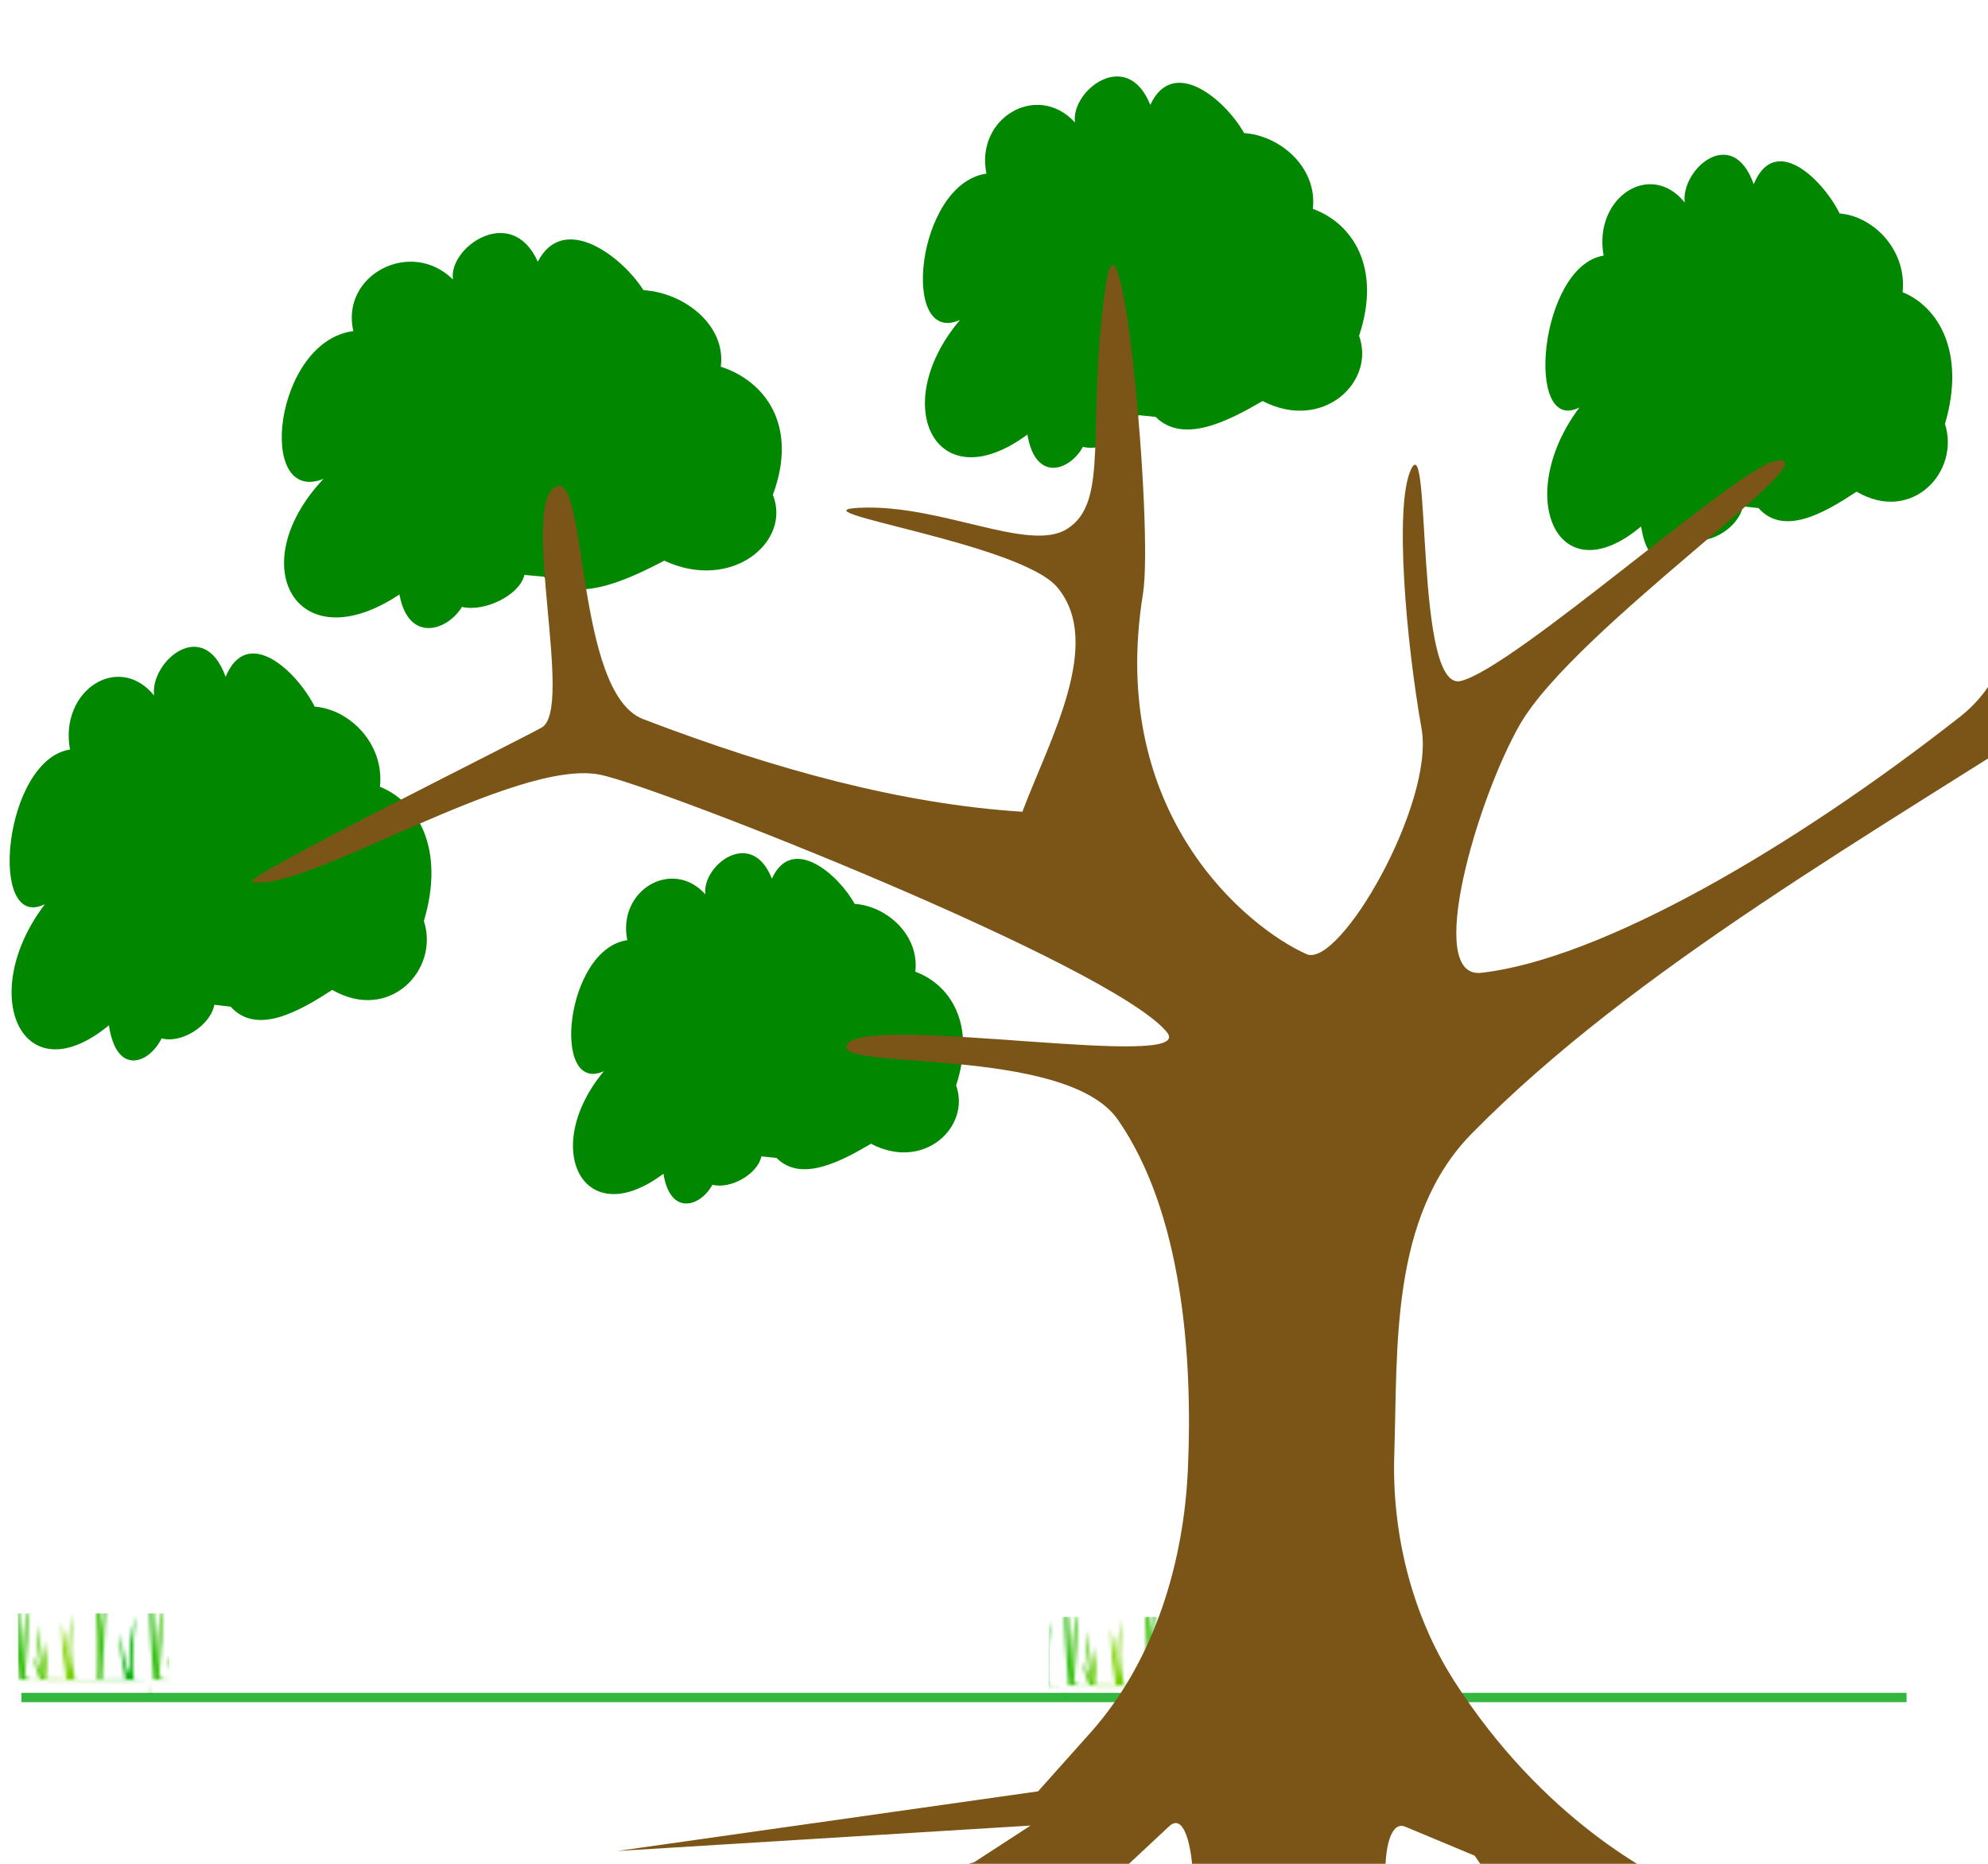
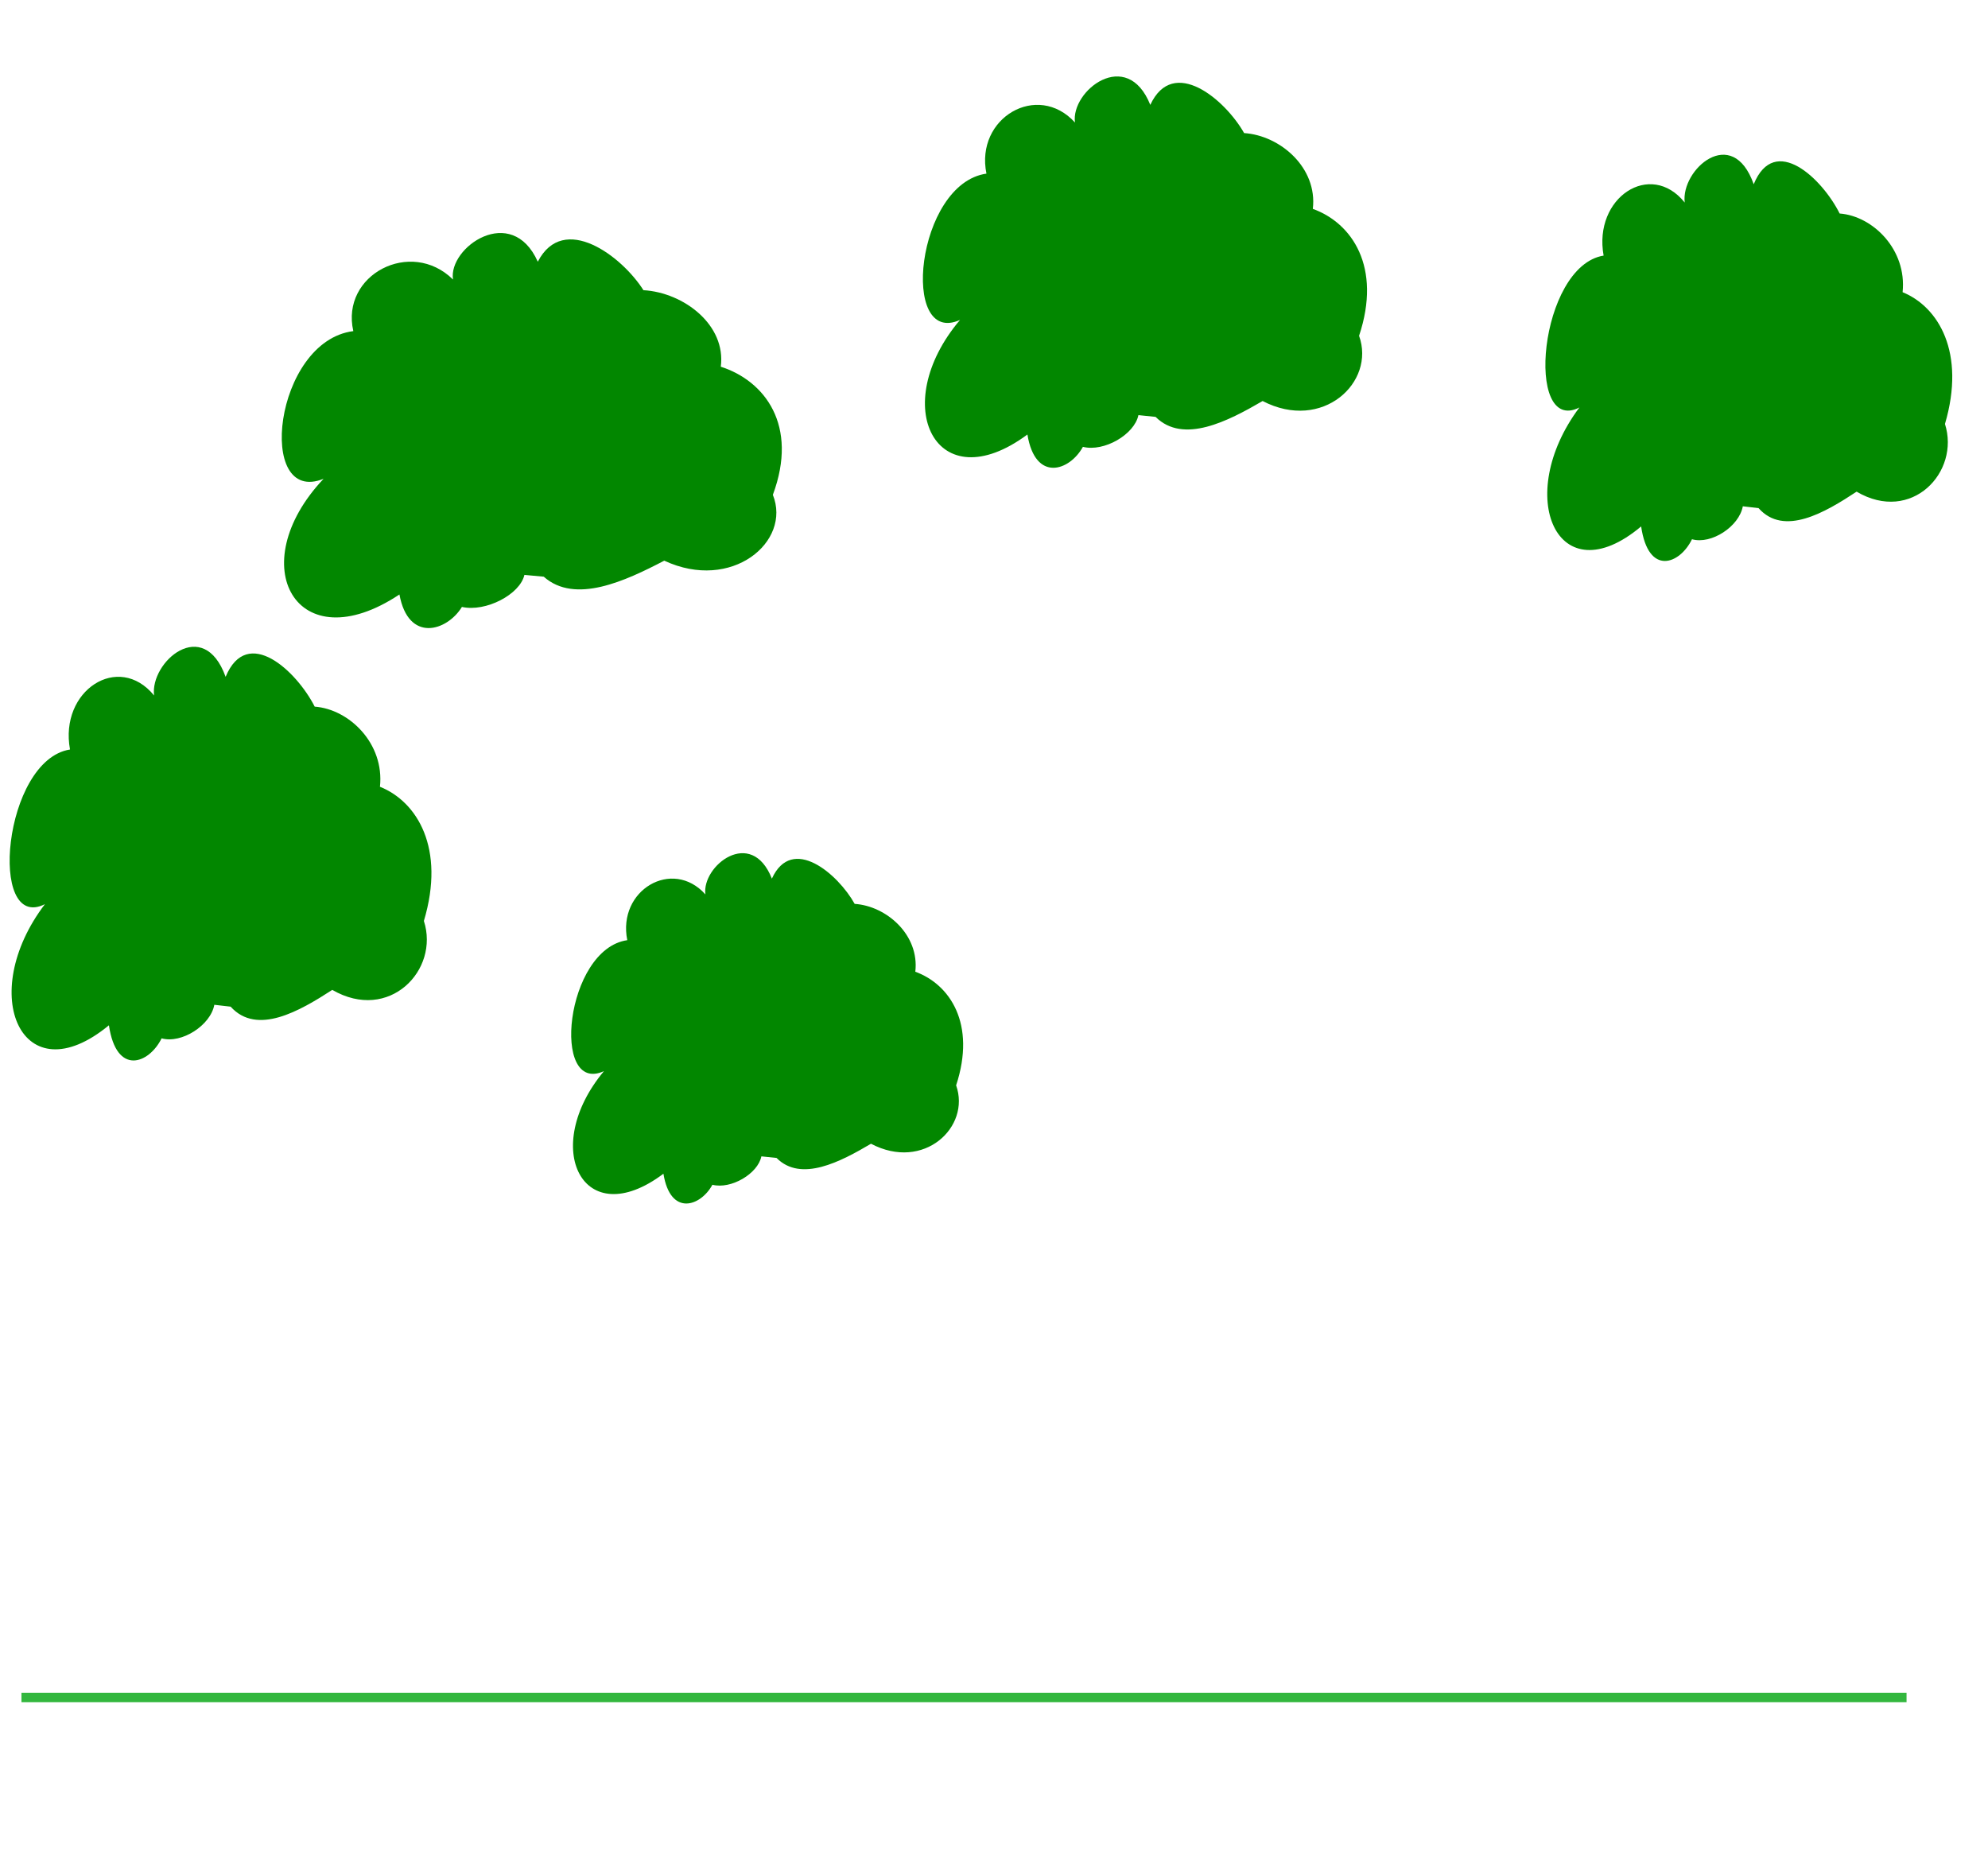
<svg xmlns="http://www.w3.org/2000/svg" xmlns:xlink="http://www.w3.org/1999/xlink" width="533.333" height="500">
  <title>Tree</title>
  <defs>
    <pattern id="pattern2390" patternTransform="translate(481.808, 272.061)" xlink:href="#pattern2380" />
    <pattern id="pattern2388" patternTransform="translate(522.525, 272.061)" xlink:href="#pattern2380" />
    <pattern id="pattern2386" patternTransform="translate(-598.213, 273.079)" xlink:href="#pattern2374" />
    <pattern id="pattern2384" patternTransform="translate(-471.99, 274.097)" xlink:href="#pattern2374" />
    <pattern id="pattern2382" patternTransform="translate(-364.09, 272.061)" xlink:href="#pattern2374" />
    <pattern id="pattern2380" patternTransform="translate(393.248, 273.079)" xlink:href="#pattern2372" />
    <pattern id="pattern2378" patternTransform="translate(282.294, 272.061)" xlink:href="#pattern2372" />
    <pattern id="pattern2376" patternTransform="translate(237.505, 272.061)" xlink:href="#pattern2372" />
    <pattern id="pattern2374" patternTransform="translate(-227.688, 272.061)" xlink:href="#pattern2372" />
    <pattern id="pattern2372" patternTransform="translate(147.8, 271.552)" xlink:href="#pattern2368" />
    <linearGradient id="linearGradient2362">
      <stop id="stop2363" offset="0" stop-color="#00b207" />
      <stop id="stop2365" offset="0.5" stop-color="#83d400" />
      <stop id="stop2364" offset="1" stop-color="#00b207" />
    </linearGradient>
    <linearGradient gradientTransform="matrix(0.961, 0, 0, 1.04, -103.649, -150.874)" gradientUnits="userSpaceOnUse" id="linearGradient2367" x1="104.287" x2="138.493" xlink:href="#linearGradient2362" y1="154.812" y2="154.812" />
    <pattern height="35.269" id="pattern2368" patternTransform="translate(93.85, 187.064)" patternUnits="userSpaceOnUse" width="35.989">
-       <path d="m32.21,34.999l3.779,0.135l-34.55,-0.045c-0.93,-11.786 -1.23,-18.444 -1.44,-35.089c1.71,17.155 1.62,21.444 2.159,32.57c0.09,-6.568 0.54,-12.506 1.619,-18.894c0.06,7.198 -0.24,13.766 -0.9,20.514c0.36,0.24 0.72,0.48 1.08,0.72l3.059,0c-1.14,-2.279 -1.649,-4.649 -1.799,-6.298c0.9,1.5 1.62,3.179 2.159,5.578c-0.78,-4.769 -1.29,-9.267 -1.26,-14.036c0.96,5.578 1.56,8.637 1.799,12.956c0.18,-2.939 0.09,-5.698 0.54,-8.817c0.39,3.719 0.42,7.258 0,10.527l5.578,0.09c-0.78,-5.098 -1.29,-9.207 -1.26,-15.295c1.2,5.818 1.32,9.477 1.979,14.216c-0.24,-5.818 -0.75,-7.948 0.99,-16.825c-0.57,9.357 -0.87,11.247 0.63,18.265l5.938,0c0.21,-9.357 0.15,-13.586 -0.72,-25.372c2.309,10.317 1.829,14.066 1.35,23.213c0.54,-7.678 0.36,-24.443 3.329,-30.501c-1.829,9.747 -2.129,21.114 -2.699,32.3l6.298,0c-0.84,-4.139 -1.59,-8.278 -1.44,-12.416c0.93,6.148 1.32,8.607 2.609,11.067c-0.45,-5.368 0.18,-10.827 1.53,-15.745c-0.6,6.688 -1.246,14.735 -0.36,17.185z" id="path2369" stroke-width="0.25pt" fill-rule="evenodd" fill="url(#linearGradient2367)" />
-     </pattern>
+       </pattern>
  </defs>
  <g>
    <title>Layer 1</title>
    <path d="m204.261,310.216c-0.939,4.657 -8.134,8.89 -13.139,7.62c-3.128,5.786 -11.262,8.608 -13.139,-2.963c-21.586,16.228 -33.161,-6.914 -15.955,-27.517c-14.287,6.491 -10.428,-32.738 6.257,-35.137c-2.711,-13.406 12.097,-22.154 20.961,-12.277c-1.043,-7.62 12.305,-18.203 17.832,-4.233c5.423,-11.853 17.728,-1.27 22.212,6.773c8.551,0.564 17.415,8.326 16.268,18.203c9.281,3.387 16.372,13.97 10.95,30.48c3.963,11.148 -8.655,23.142 -22.838,15.663c-8.134,4.798 -18.771,10.442 -25.34,3.81" id="path2347" stroke-width="0.25pt" fill-rule="evenodd" fill="#028700" />
    <g id="g2391">
      <path d="m5.758,455.389l505.722,0l0,0" id="path2348" stroke-miterlimit="4" stroke-width="2.5" stroke="#33b73e" fill-rule="evenodd" fill="none" />
      <rect height="21.81" id="rect2370" width="40.544" x="4.838" y="432.839" fill="url(#pattern2372)" />
      <rect height="21.81" id="rect2373" transform="translate(-132.44, -17.275) scale(-1, 1)" width="40.544" x="-244.039" y="443.836" fill="url(#pattern2374)" />
-       <rect height="21.81" id="rect2375" width="40.544" x="105.896" y="433.154" fill="url(#pattern2376)" />
      <rect height="21.81" id="rect2377" width="40.544" x="156.354" y="433.154" fill="url(#pattern2378)" />
      <rect height="21.81" id="rect2379" width="40.544" x="281.351" y="433.783" fill="url(#pattern2380)" />
      <rect height="21.81" id="rect2381" transform="translate(-132.44, -17.275) scale(-1, 1)" width="40.544" x="-397.705" y="443.836" fill="url(#pattern2382)" />
-       <rect height="21.81" id="rect2383" transform="translate(-132.44, -17.275) scale(-1, 1)" width="40.544" x="-519.261" y="445.095" fill="url(#pattern2384)" />
      <rect height="21.81" id="rect2385" transform="translate(-132.44, -17.275) scale(-1, 1)" width="40.544" x="-661.46" y="444.466" fill="url(#pattern2386)" />
      <rect height="21.81" id="rect2387" width="40.544" x="426.989" y="433.154" fill="url(#pattern2388)" />
      <rect height="21.81" id="rect2389" width="40.544" x="381.119" y="433.154" fill="url(#pattern2390)" />
    </g>
    <path d="m140.687,154.228c-1.197,5.251 -10.377,10.025 -16.763,8.593c-3.991,6.524 -14.368,9.707 -16.763,-3.342c-27.539,18.3 -42.307,-7.797 -20.355,-31.03c-18.227,7.32 -13.304,-36.918 7.982,-39.623c-3.459,-15.117 15.433,-24.983 26.741,-13.844c-1.33,-8.593 15.699,-20.528 22.75,-4.774c6.918,-13.367 22.617,-1.432 28.338,7.638c10.909,0.637 22.218,9.389 20.754,20.528c11.841,3.819 20.887,15.754 13.969,34.372c5.056,12.571 -11.042,26.097 -29.136,17.663c-10.377,5.41 -23.947,11.776 -32.329,4.297" stroke-width="0.25pt" fill-rule="evenodd" fill="#028700" id="svg_1" />
    <path d="m57.497,269.555c-1.01,5.499 -8.753,10.498 -14.139,8.998c-3.366,6.832 -12.119,10.165 -14.139,-3.499c-23.229,19.163 -35.684,-8.165 -17.169,-32.494c-15.373,7.665 -11.222,-38.66 6.733,-41.493c-2.918,-15.831 13.017,-26.162 22.555,-14.497c-1.122,-8.998 13.241,-21.496 19.189,-4.999c5.835,-13.998 19.077,-1.5 23.902,7.999c9.202,0.667 18.74,9.832 17.506,21.496c9.987,3.999 17.618,16.497 11.783,35.994c4.264,13.164 -9.314,27.329 -24.575,18.497c-8.753,5.666 -20.199,12.331 -27.268,4.499" stroke-width="0.25pt" fill-rule="evenodd" fill="#028700" id="svg_2" />
    <path d="m305.409,111.363c-1.063,5.202 -9.217,9.931 -14.889,8.512c-3.545,6.463 -12.762,9.615 -14.889,-3.31c-24.46,18.127 -37.576,-7.724 -18.079,-30.737c-16.189,7.251 -11.816,-36.57 7.09,-39.249c-3.072,-14.975 13.707,-24.748 23.751,-13.714c-1.182,-8.512 13.943,-20.334 20.206,-4.729c6.145,-13.241 20.088,-1.419 25.169,7.566c9.689,0.631 19.734,9.3 18.434,20.334c10.517,3.783 18.552,15.605 12.407,34.048c4.49,12.453 -9.808,25.851 -25.878,17.497c-9.217,5.359 -21.27,11.664 -28.714,4.256" stroke-width="0.25pt" fill-rule="evenodd" fill="#028700" id="svg_3" />
    <path d="m467.556,135.824c-0.974,5.4 -8.443,10.309 -13.639,8.836c-3.247,6.709 -11.691,9.982 -13.639,-3.436c-22.407,18.818 -34.423,-8.018 -16.562,-31.909c-14.83,7.527 -10.825,-37.963 6.495,-40.745c-2.814,-15.545 12.557,-25.69 21.758,-14.236c-1.083,-8.836 12.773,-21.109 18.51,-4.909c5.629,-13.745 18.402,-1.473 23.057,7.854c8.876,0.655 18.077,9.654 16.887,21.109c9.634,3.927 16.995,16.2 11.366,35.345c4.114,12.927 -8.984,26.836 -23.706,18.163c-8.443,5.564 -19.485,12.109 -26.304,4.418" stroke-width="0.25pt" fill-rule="evenodd" fill="#028700" id="svg_4" />
    <path d="m590.468,174.959c-1.028,5.35 -8.907,10.214 -14.389,8.755c-3.426,6.647 -12.333,9.89 -14.389,-3.405c-23.639,18.645 -36.315,-7.945 -17.472,-31.616c-15.645,7.458 -11.42,-37.615 6.852,-40.371c-2.969,-15.403 13.247,-25.455 22.954,-14.106c-1.142,-8.755 13.475,-20.915 19.528,-4.864c5.938,-13.619 19.414,-1.459 24.324,7.782c9.364,0.649 19.071,9.566 17.815,20.915c10.164,3.891 17.929,16.051 11.991,35.021c4.34,12.808 -9.478,26.59 -25.009,17.997c-8.908,5.513 -20.556,11.998 -27.75,4.378" stroke-width="0.25pt" fill-rule="evenodd" fill="#028700" id="svg_5" />
-     <path d="m300.295,300.262c17.023,24.756 19.953,62.994 18.463,93.954c-1.148,23.847 -8.567,50.65 -26.376,70.466l-14.073,15.659l-112.922,15.659l110.885,-6.486l-15.175,9.797l-65.404,18.047l-102.705,-8.25l42.647,10.301l-57.941,45.288l70.748,-41.908l49.859,2.609l-38.297,38.435l55.888,-42.533l55.888,-9.315l-3.857,28.428l18.523,-25.551l27.038,-25.069c7.674,-7.115 9.44,33.302 0,47.313c-9.023,13.392 -56.742,33.844 -55.389,37.19c1.285,3.178 54.869,-24.769 63.302,-17.616c10.03,8.506 10.322,46.173 -7.913,56.764l-15.166,8.808l-107.811,-6.362l-74.584,-28.275l62.571,29.468c-26.62,2.646 -54.502,0.281 -85.134,10.873c-22.96,7.938 -40.687,14.063 -63.668,22.563c21.858,-3.571 62.589,-17.679 87.993,-22.456c24.052,-4.523 49.922,-3.629 74.883,-5.444l80.962,4.618l-83.888,25.171l-49.527,-13.839l38.832,16.5l-99.641,38.031l44.986,-9.821l-17.071,54.3l29.087,-58.249l37.073,-14.715l27.842,26.39l-13.023,-28.627l99.404,-29.605l-64.126,50.647l80.117,-49.424l25.716,-10.766c12.967,-5.428 10.116,-0.036 11.814,27.078l1.219,19.477l-33.894,20.811l37.14,-13.124l-3.891,28.398l-61.583,16.912l-55.949,-7.516l52.192,13.036l-11.11,28.695l22.939,-29.282l53.271,-14.602l0.519,7.908l0.481,50.13l7.265,-43.254l79.588,31.167l-77.645,-39.339l0.858,-33.733l37.723,18.721l-36.653,-29.109l4.728,-56.289c0.25,-2.981 4.42,4.227 11.74,13.032l16.55,19.908l20.622,38.252l-4.855,-23.936l75.591,54.359l-69.806,-59.658l68.668,22.552l-82.903,-35.149c-51.4,-51.282 -0.13,-20.076 80.446,5.872l22.477,7.238l99.012,62.087l-72.613,-53.336l101.467,24.959l-189.986,-63.123l61.904,-6.359l80.367,21.534l-69.936,-25.445l116.014,-8.807l-108.221,1.96l-77.888,10.768l-20.624,-2.795c-18.508,-2.509 -38.091,-13.957 -44.839,-25.446c-8.198,-13.957 -11.169,-47.339 0,-50.892c13.448,-4.277 73.044,31.004 73.852,27.403c0.95,-4.229 -52.945,-31.706 -68.577,-50.892c-7.227,-8.87 -7.103,-36.265 0,-33.275l18.6,7.829l26.06,38.279l-9.376,-35.077l63.399,26.525l46.159,35.827l-18.884,-31.913l78.099,15.145l89.988,17.142l-72.272,-22.996l52.22,-22.463l-65.279,20.443l-96.986,-20.012l35.433,-15.86l-50.369,12.684l-20.528,-8.077c-9.208,-3.623 -39.431,-19.364 -63.076,-56.625c-11.668,-18.386 -16.553,-40.427 -15.826,-60.679c1.031,-28.683 -1.015,-63.803 21.101,-86.124c43.824,-44.23 107.121,-79.57 166.168,-117.442c19.921,-12.777 42.263,-6.877 77.837,-28.775c-86.919,19.723 -89.644,17.464 -80.325,-24.905c-16.792,12.994 -12.214,44.008 -32.309,59.692c-45.099,35.2 -96.613,64.838 -128.734,68.369c-15.356,1.688 -0.932,-46.669 10.55,-66.551c14.894,-25.79 86.344,-73.978 68.577,-70.465c-10.253,2.027 -70.209,55.395 -84.403,58.721c-12.46,2.92 -7.656,-68.487 -13.188,-56.764c-4.556,9.657 -1.361,46.633 2.638,69.487c3.511,20.065 -22.197,64.408 -31.066,60.412c-15.748,-7.096 -53.353,-37.628 -43.559,-96.792c2.928,-17.686 -5.44,-112.144 -9.778,-82.418c-5.485,37.586 1.192,57.65 -10.55,64.97c-10.238,6.382 -33.651,-6.723 -55.389,-5.872c-19.598,0.767 42.755,9.473 52.752,21.531c12.453,15.021 -2.201,40.817 -9.568,60.163c-32.197,-2.145 -66.173,-11.437 -101.664,-25.168c-18.356,-7.102 -14.614,-66.991 -23.286,-62.398c-9.657,5.114 4.875,59.796 -3.956,64.593c-9.332,5.07 -80.981,40.338 -77.809,41.105c13.808,3.339 70.929,-33.277 93.634,-28.382c16.303,3.515 136.974,51.497 151.661,69.487c8.64,10.583 -79.795,-5.254 -85.722,2.936c-5.343,7.383 58.535,0.194 72.534,20.552z" id="path1723" stroke-width="0.25pt" fill-rule="evenodd" fill="#7b5517" transform="rotate(-0.175, 350.26, 421.033)" />
  </g>
</svg>